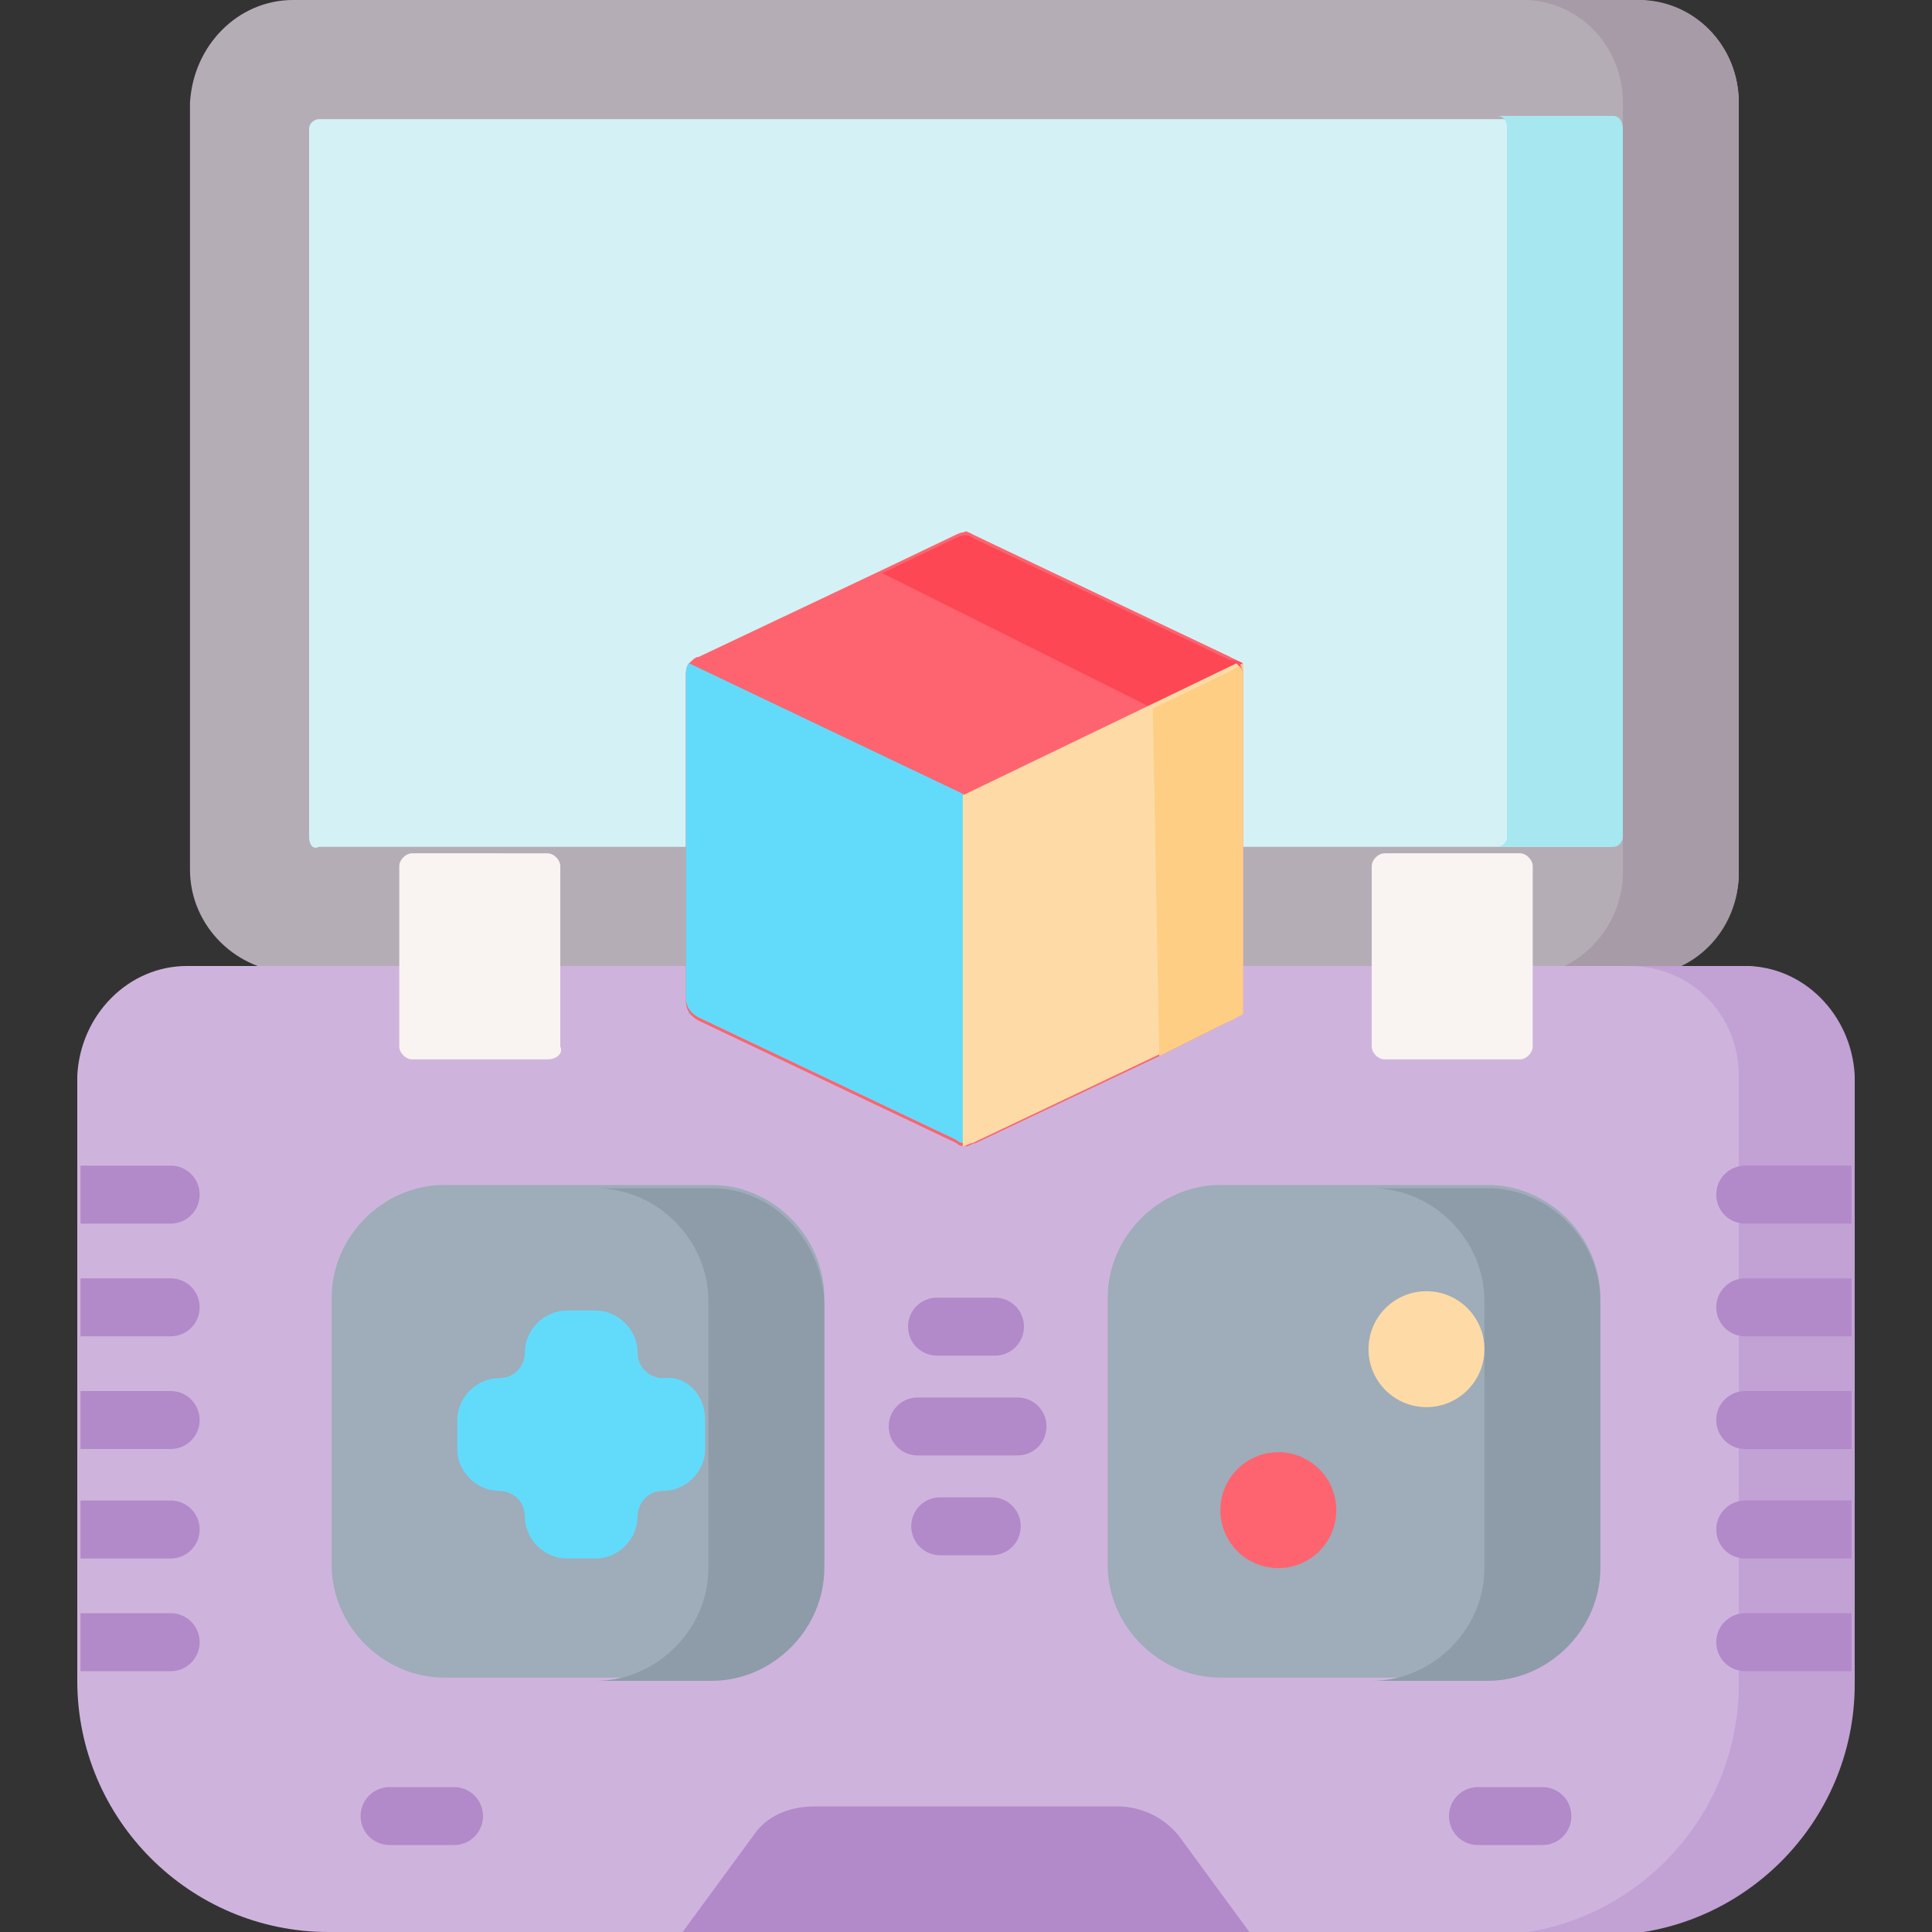
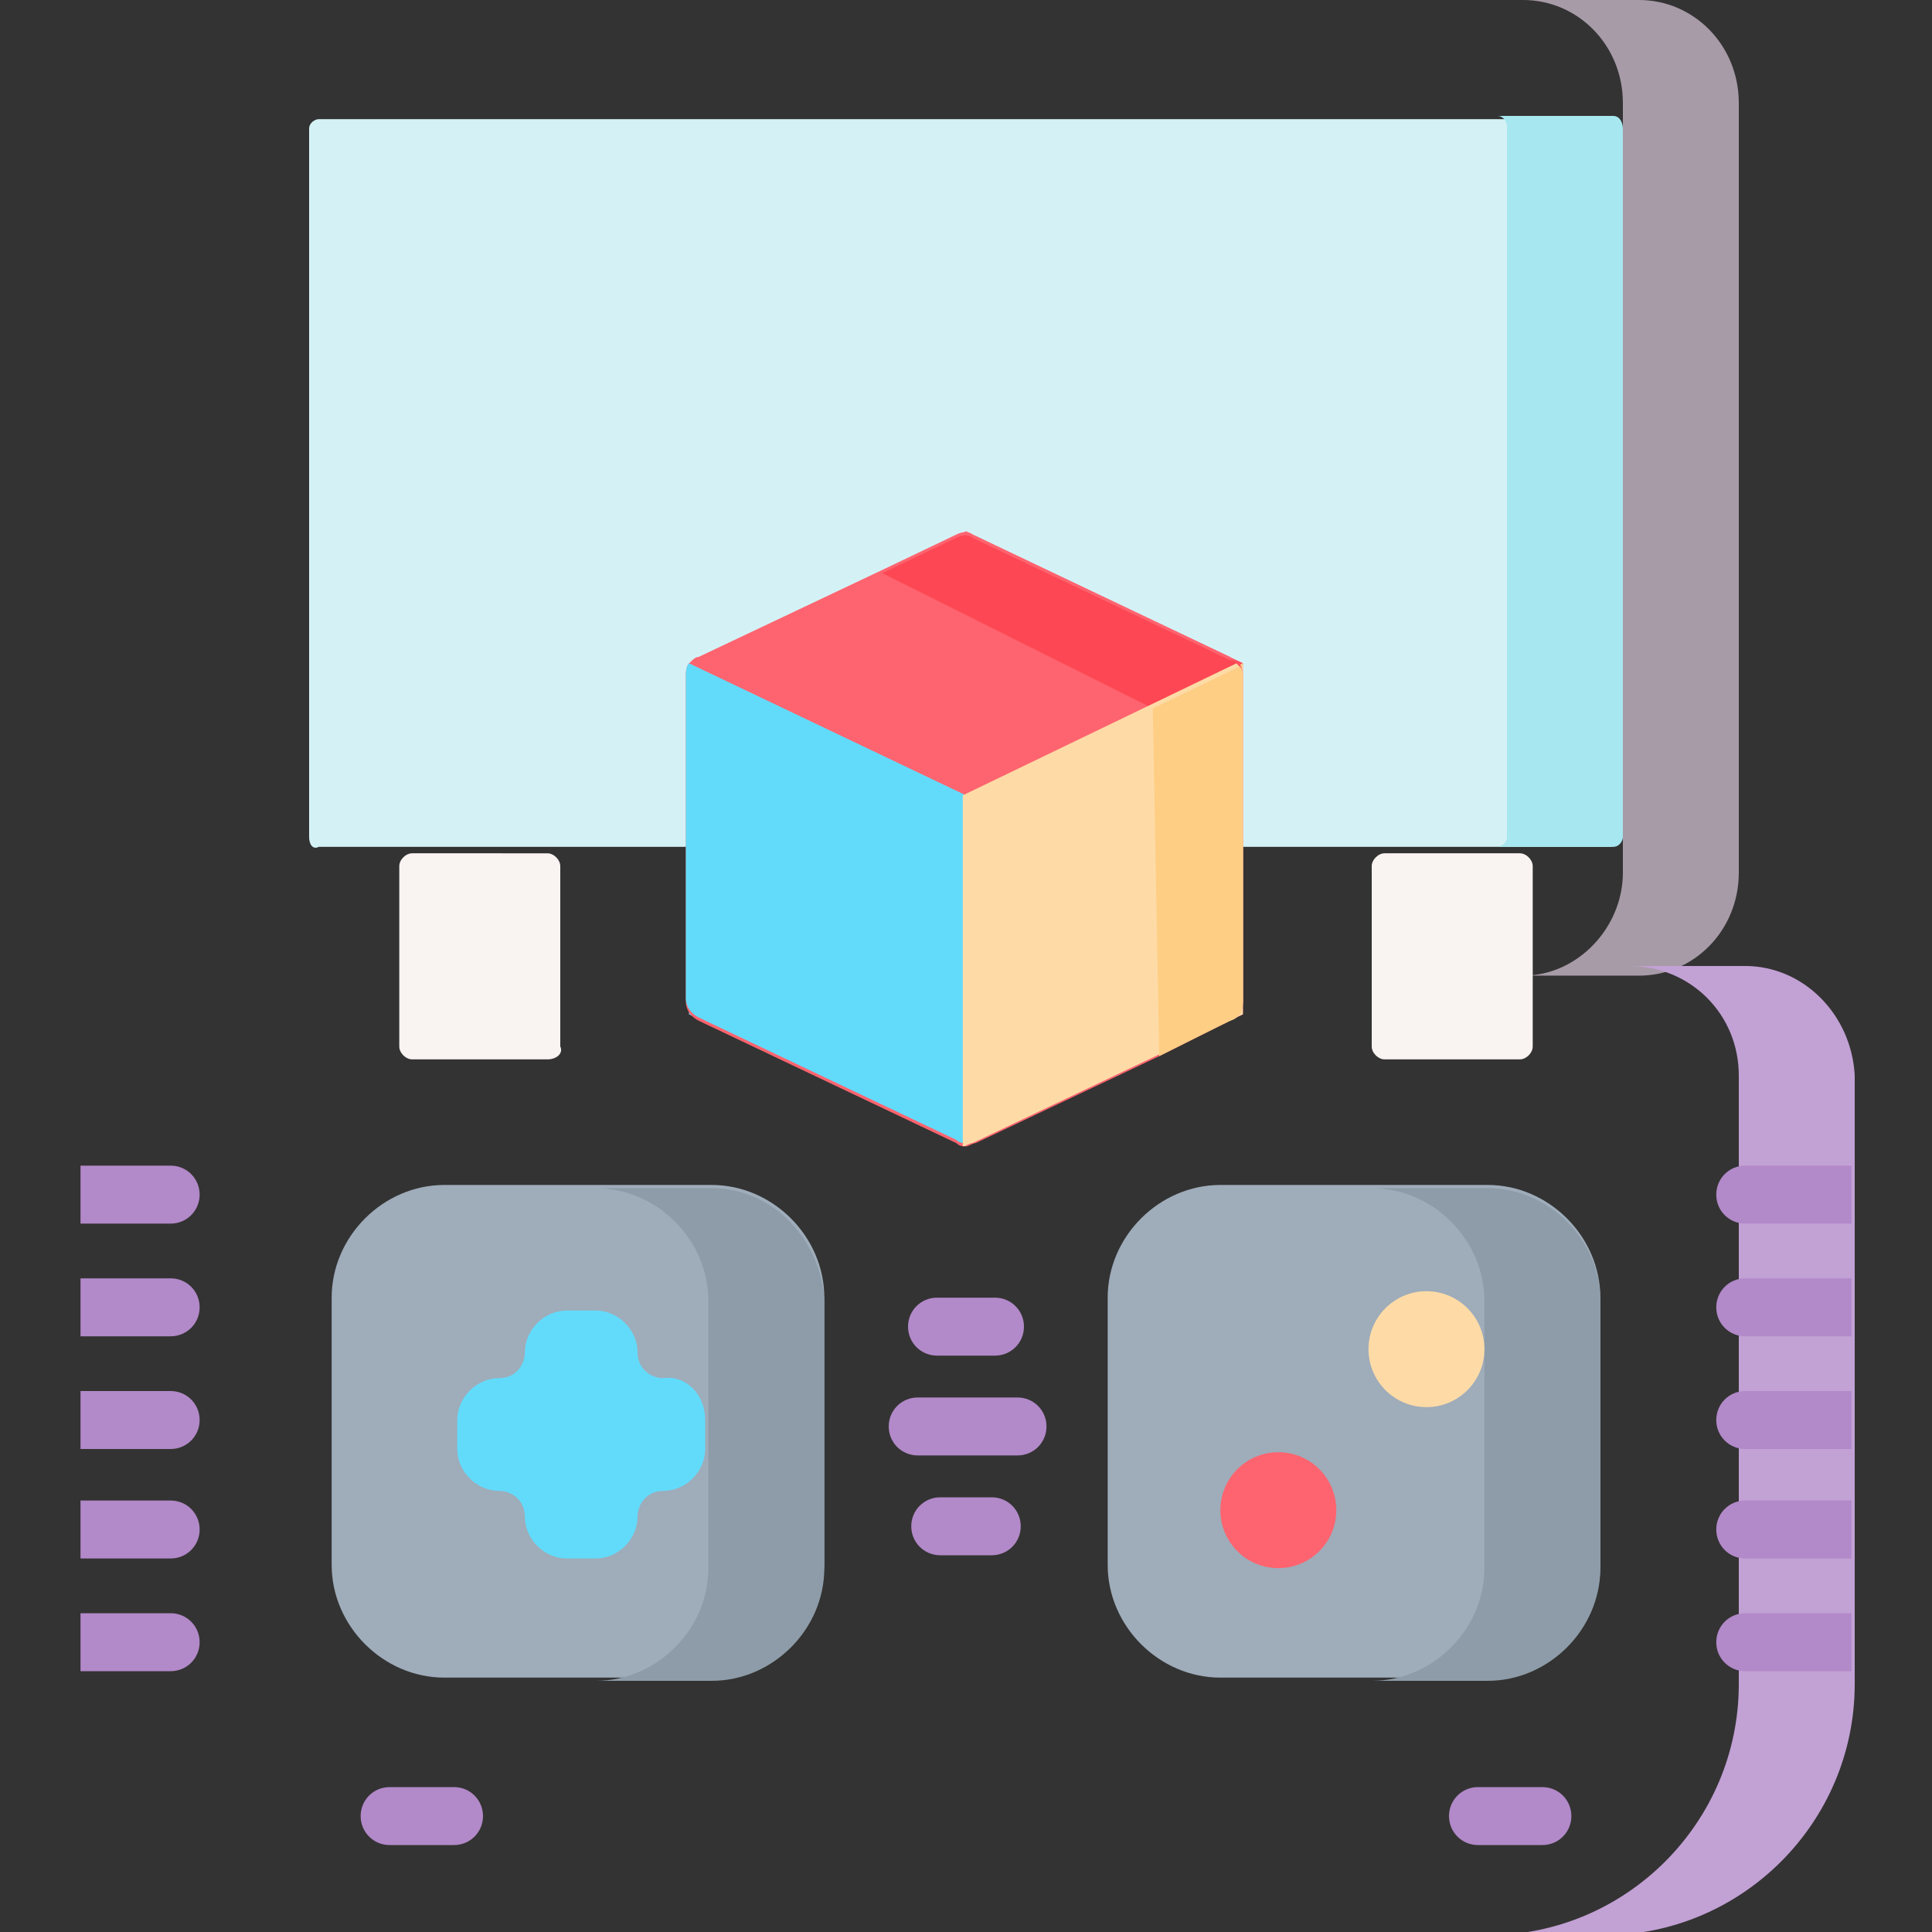
<svg xmlns="http://www.w3.org/2000/svg" id="Layer_1" x="0px" y="0px" width="60px" height="60px" viewBox="0 0 60 60" style="enable-background:new 0 0 60 60;" xml:space="preserve">
  <rect x="0" y="0" width="60" height="60" fill="#333333" stroke="none" />
  <style type="text/css">	.st0{fill:#B5ADB6;}	.st1{fill:#A79BA7;}	.st2{fill:#D4F2F6;}	.st3{fill:#A6E7F0;}	.st4{fill:#CEB4DD;}	.st5{fill:#C2A1D5;}	.st6{fill:#B289C9;}	.st7{fill:#F9F3F1;}	.st8{fill:#FE646F;}	.st9{fill:#FD4755;}	.st10{fill:#62DBFB;}	.st11{fill:#FEDBA6;}	.st12{fill:#FECE85;}	.st13{fill:#9FACBA;}	.st14{fill:#8D9CA8;}</style>
  <g>
    <g>
-       <path class="st0" d="M50.9,30.2H9.1c-1.7,0-3.2-1.4-3.2-3.2V3.2C6,1.4,7.4,0,9.1,0h41.7C52.6,0,54,1.4,54,3.2v23.9   C54,28.8,52.6,30.2,50.9,30.2z" />
      <path class="st1" d="M50.9,0h-3.6c1.7,0,3.1,1.4,3.1,3.2v23.9c0,1.7-1.4,3.2-3.1,3.2h3.6c1.7,0,3.1-1.4,3.1-3.2V3.2   C54,1.4,52.6,0,50.9,0z" />
      <path class="st2" d="M9.6,26V4c0-0.2,0.2-0.3,0.3-0.3h40.1c0.2,0,0.3,0.2,0.3,0.3V26c0,0.2-0.2,0.3-0.3,0.3H9.9   C9.7,26.4,9.6,26.2,9.6,26z" />
      <path class="st3" d="M50.1,3.6h-3.6c0.2,0,0.3,0.2,0.3,0.3V26c0,0.2-0.2,0.3-0.3,0.3h3.6c0.2,0,0.3-0.2,0.3-0.3V4   C50.4,3.8,50.3,3.6,50.1,3.6z" />
-       <path class="st4" d="M49.8,60H10.2c-4.3,0-7.8-3.5-7.8-7.8V33.4C2.5,31.5,4,30,5.8,30h48.3c1.9,0,3.4,1.5,3.4,3.4v18.9   C57.5,56.5,54,60,49.8,60L49.8,60z" />
      <path class="st5" d="M54.2,30h-3.6c1.9,0,3.4,1.5,3.4,3.4v18.9c0,4.3-3.5,7.8-7.8,7.8h3.6c4.3,0,7.8-3.5,7.8-7.8V33.4   C57.5,31.5,56,30,54.2,30L54.2,30z" />
-       <path class="st6" d="M38.8,60H21.2l2.2-3c0.4-0.6,1.1-0.9,1.9-0.9h9.4c0.7,0,1.4,0.3,1.9,0.9L38.8,60z" />
      <g>
        <path class="st7" d="M17,32.9h-4.2c-0.2,0-0.4-0.2-0.4-0.4v-5.6c0-0.2,0.2-0.4,0.4-0.4H17c0.2,0,0.4,0.2,0.4,0.4v5.6    C17.5,32.7,17.3,32.9,17,32.9z" />
        <path class="st7" d="M47.2,32.9H43c-0.2,0-0.4-0.2-0.4-0.4v-5.6c0-0.2,0.2-0.4,0.4-0.4h4.2c0.2,0,0.4,0.2,0.4,0.4v5.6    C47.6,32.7,47.4,32.9,47.2,32.9z" />
      </g>
      <path class="st8" d="M38.6,20.6v10.9L30,35.6l-8.6-4.1V20.6l8.6-4.1L38.6,20.6z" />
      <path class="st9" d="M38.6,20.6L35.8,22l-8.4-4.2l2.6-1.2L38.6,20.6z" />
      <path class="st10" d="M30,24.7v10.9l-8.6-4.1V20.6L30,24.7z" />
      <path class="st11" d="M30,24.7v10.9l8.6-4.1V20.6L30,24.7z" />
-       <path class="st12" d="M38.6,20.6L35.8,22L36,32.8l2.6-1.3L38.6,20.6z" />
+       <path class="st12" d="M38.6,20.6L35.8,22L36,32.8L38.6,20.6z" />
      <g>
        <path class="st6" d="M14.1,55.5h-2c-0.5,0-0.9,0.4-0.9,0.9s0.4,0.9,0.9,0.9h2c0.5,0,0.9-0.4,0.9-0.9S14.6,55.5,14.1,55.5z" />
        <path class="st6" d="M47.9,55.5h-2c-0.5,0-0.9,0.4-0.9,0.9s0.4,0.9,0.9,0.9h2c0.5,0,0.9-0.4,0.9-0.9S48.4,55.5,47.9,55.5z" />
      </g>
      <g>
        <path class="st6" d="M29.1,42.1h1.8c0.5,0,0.9-0.4,0.9-0.9s-0.4-0.9-0.9-0.9h-1.8c-0.5,0-0.9,0.4-0.9,0.9S28.6,42.1,29.1,42.1z" />
        <path class="st6" d="M31.6,43.4h-3.1c-0.5,0-0.9,0.4-0.9,0.9s0.4,0.9,0.9,0.9h3.1c0.5,0,0.9-0.4,0.9-0.9S32.1,43.4,31.6,43.4z" />
        <path class="st6" d="M30.8,46.5h-1.6c-0.5,0-0.9,0.4-0.9,0.9s0.4,0.9,0.9,0.9h1.6c0.5,0,0.9-0.4,0.9-0.9S31.3,46.5,30.8,46.5z" />
      </g>
      <g>
        <path class="st13" d="M46.2,52.1h-8.3c-1.9,0-3.5-1.6-3.5-3.5v-8.3c0-1.9,1.6-3.5,3.5-3.5h8.3c1.9,0,3.5,1.6,3.5,3.5v8.3    C49.7,50.6,48.1,52.1,46.2,52.1z" />
        <path class="st14" d="M46.2,36.9h-3.6c1.9,0,3.5,1.6,3.5,3.5v8.3c0,1.9-1.6,3.5-3.5,3.5h3.6c1.9,0,3.5-1.6,3.5-3.5v-8.3    C49.7,38.5,48.1,36.9,46.2,36.9z" />
        <path class="st13" d="M22.1,52.1h-8.3c-1.9,0-3.5-1.6-3.5-3.5v-8.3c0-1.9,1.6-3.5,3.5-3.5h8.3c1.9,0,3.5,1.6,3.5,3.5v8.3    C25.5,50.6,24,52.1,22.1,52.1z" />
        <path class="st14" d="M22.1,36.9h-3.6c1.9,0,3.5,1.6,3.5,3.5v8.3c0,1.9-1.6,3.5-3.5,3.5h3.6c1.9,0,3.5-1.6,3.5-3.5v-8.3    C25.5,38.5,24,36.9,22.1,36.9z" />
        <circle class="st8" cx="39.7" cy="46.9" r="1.8" />
        <circle class="st11" cx="44.3" cy="41.9" r="1.8" />
        <path class="st10" d="M21.9,44.1V45c0,0.7-0.6,1.3-1.3,1.3c-0.5,0-0.8,0.4-0.8,0.8c0,0.7-0.6,1.3-1.3,1.3h-0.9    c-0.7,0-1.3-0.6-1.3-1.3c0-0.5-0.4-0.8-0.8-0.8c-0.7,0-1.3-0.6-1.3-1.3v-0.9c0-0.7,0.6-1.3,1.3-1.3c0.5,0,0.8-0.4,0.8-0.8    c0-0.7,0.6-1.3,1.3-1.3h0.9c0.7,0,1.3,0.6,1.3,1.3c0,0.5,0.4,0.8,0.8,0.8C21.3,42.7,21.9,43.3,21.9,44.1z" />
      </g>
      <g>
        <path class="st6" d="M6.2,37.1c0,0.5-0.4,0.9-0.9,0.9H2.5v-1.8h2.8C5.8,36.2,6.2,36.6,6.2,37.1z" />
        <path class="st6" d="M6.2,40.6c0,0.5-0.4,0.9-0.9,0.9H2.5v-1.8h2.8C5.8,39.7,6.2,40.1,6.2,40.6z" />
        <path class="st6" d="M6.2,44.1c0,0.5-0.4,0.9-0.9,0.9H2.5v-1.8h2.8C5.8,43.2,6.2,43.6,6.2,44.1z" />
        <path class="st6" d="M6.2,47.5c0,0.5-0.4,0.9-0.9,0.9H2.5v-1.8h2.8C5.8,46.6,6.2,47,6.2,47.5z" />
        <path class="st6" d="M6.2,51c0,0.5-0.4,0.9-0.9,0.9H2.5v-1.8h2.8C5.8,50.1,6.2,50.5,6.2,51z" />
        <path class="st6" d="M57.5,36.2V38h-3.3c-0.5,0-0.9-0.4-0.9-0.9c0-0.5,0.4-0.9,0.9-0.9H57.5z" />
        <path class="st6" d="M57.5,39.7v1.8h-3.3c-0.5,0-0.9-0.4-0.9-0.9s0.4-0.9,0.9-0.9H57.5z" />
        <path class="st6" d="M57.5,43.2v1.8h-3.3c-0.5,0-0.9-0.4-0.9-0.9c0-0.5,0.4-0.9,0.9-0.9H57.5z" />
        <path class="st6" d="M57.5,46.6v1.8h-3.3c-0.5,0-0.9-0.4-0.9-0.9s0.4-0.9,0.9-0.9H57.5z" />
        <path class="st6" d="M57.5,50.1v1.8h-3.3c-0.5,0-0.9-0.4-0.9-0.9c0-0.5,0.4-0.9,0.9-0.9H57.5z" />
      </g>
    </g>
    <g>
      <path class="st8" d="M38.6,21v10.1c0,0.3-0.1,0.5-0.4,0.6L36,32.8l-5.7,2.7c-0.1,0-0.2,0.1-0.3,0.1c-0.1,0-0.2,0-0.3-0.1l-8-3.8   c-0.2-0.1-0.4-0.3-0.4-0.6V21c0-0.1,0-0.3,0.1-0.4c0.1-0.1,0.2-0.2,0.3-0.2l5.7-2.7l2.3-1.1c0.2-0.1,0.4-0.1,0.5,0l8,3.8   c0.1,0.1,0.2,0.1,0.3,0.2C38.6,20.8,38.6,20.9,38.6,21L38.6,21z" />
      <path class="st9" d="M38.5,20.7L35.8,22l-8.4-4.2l2.3-1.1c0.2-0.1,0.4-0.1,0.5,0l8,3.8C38.4,20.5,38.5,20.6,38.5,20.7L38.5,20.7z" />
      <path class="st10" d="M30,24.7v10.8c-0.1,0-0.2,0-0.3-0.1l-8-3.8c-0.2-0.1-0.4-0.3-0.4-0.6V21c0-0.1,0-0.3,0.1-0.4L30,24.7z" />
      <path class="st11" d="M38.6,21v10.1c0,0.3-0.1,0.5-0.4,0.6l-8,3.8c-0.1,0-0.2,0.1-0.3,0.1V24.7l8.5-4.1   C38.6,20.8,38.6,20.9,38.6,21L38.6,21z" />
      <path class="st12" d="M38.6,21v10.1c0,0.3-0.1,0.5-0.4,0.6L36,32.8v0L35.8,22l2.7-1.3C38.6,20.8,38.6,20.9,38.6,21z" />
    </g>
  </g>
</svg>